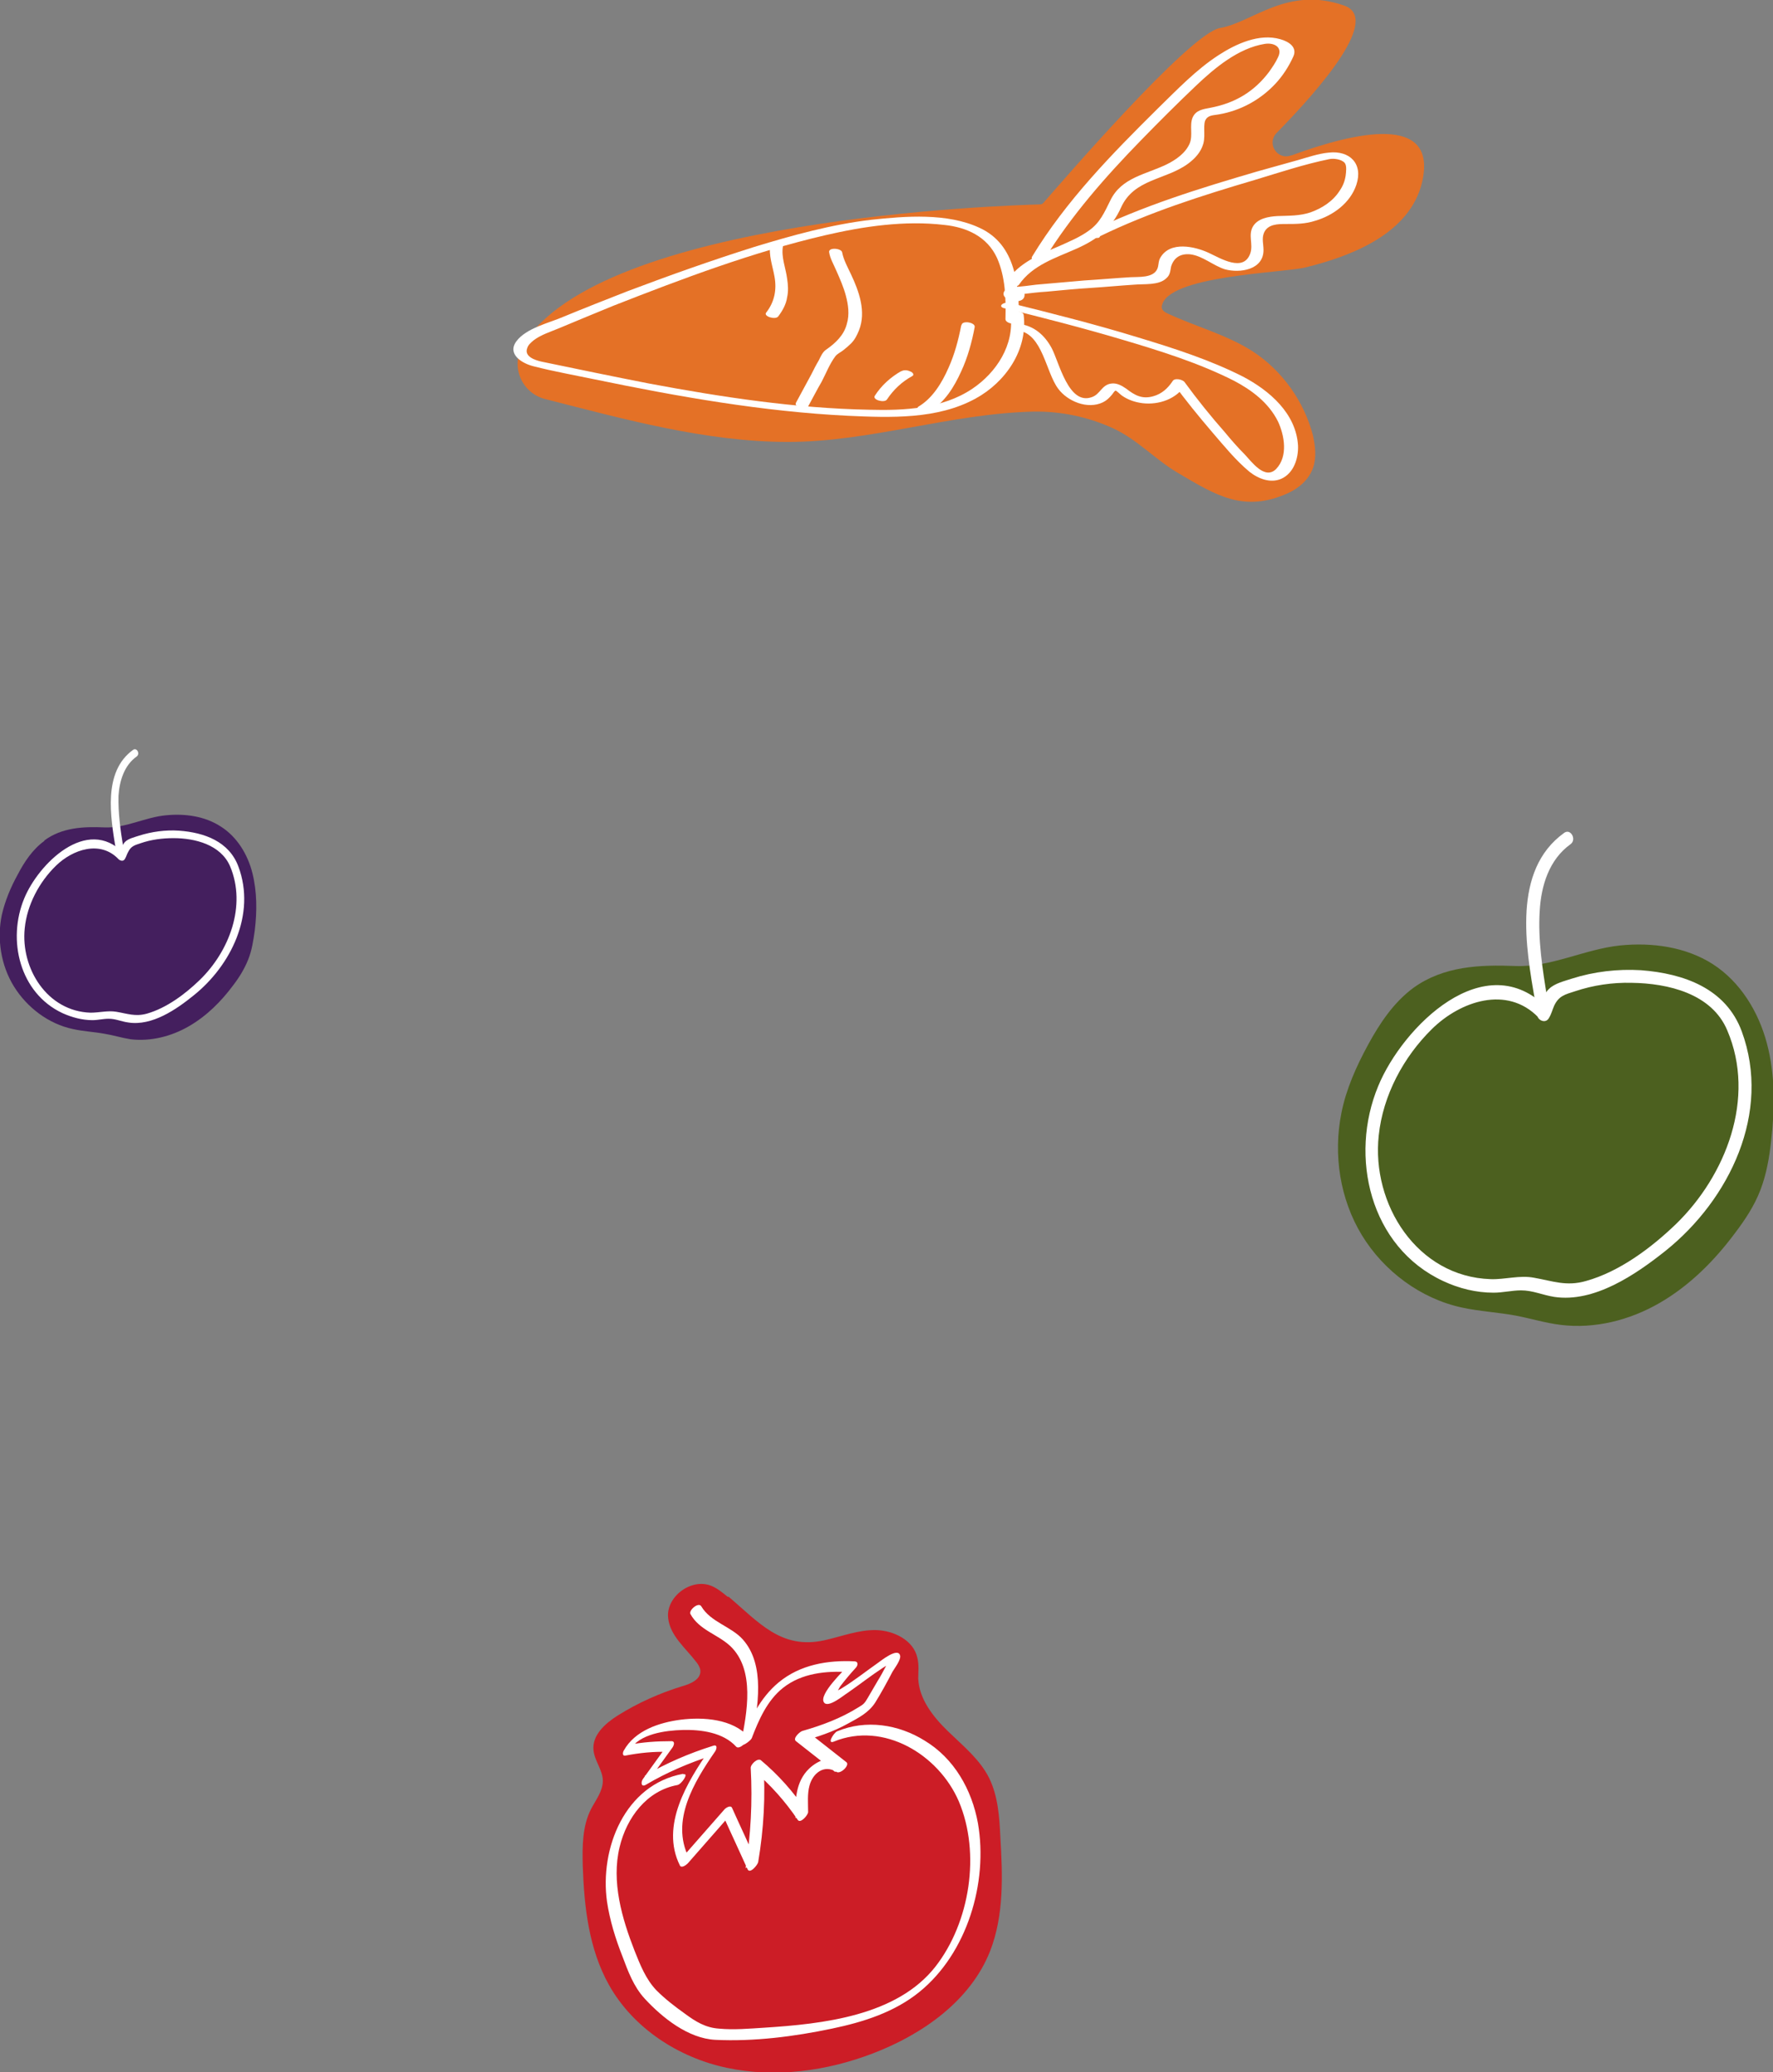
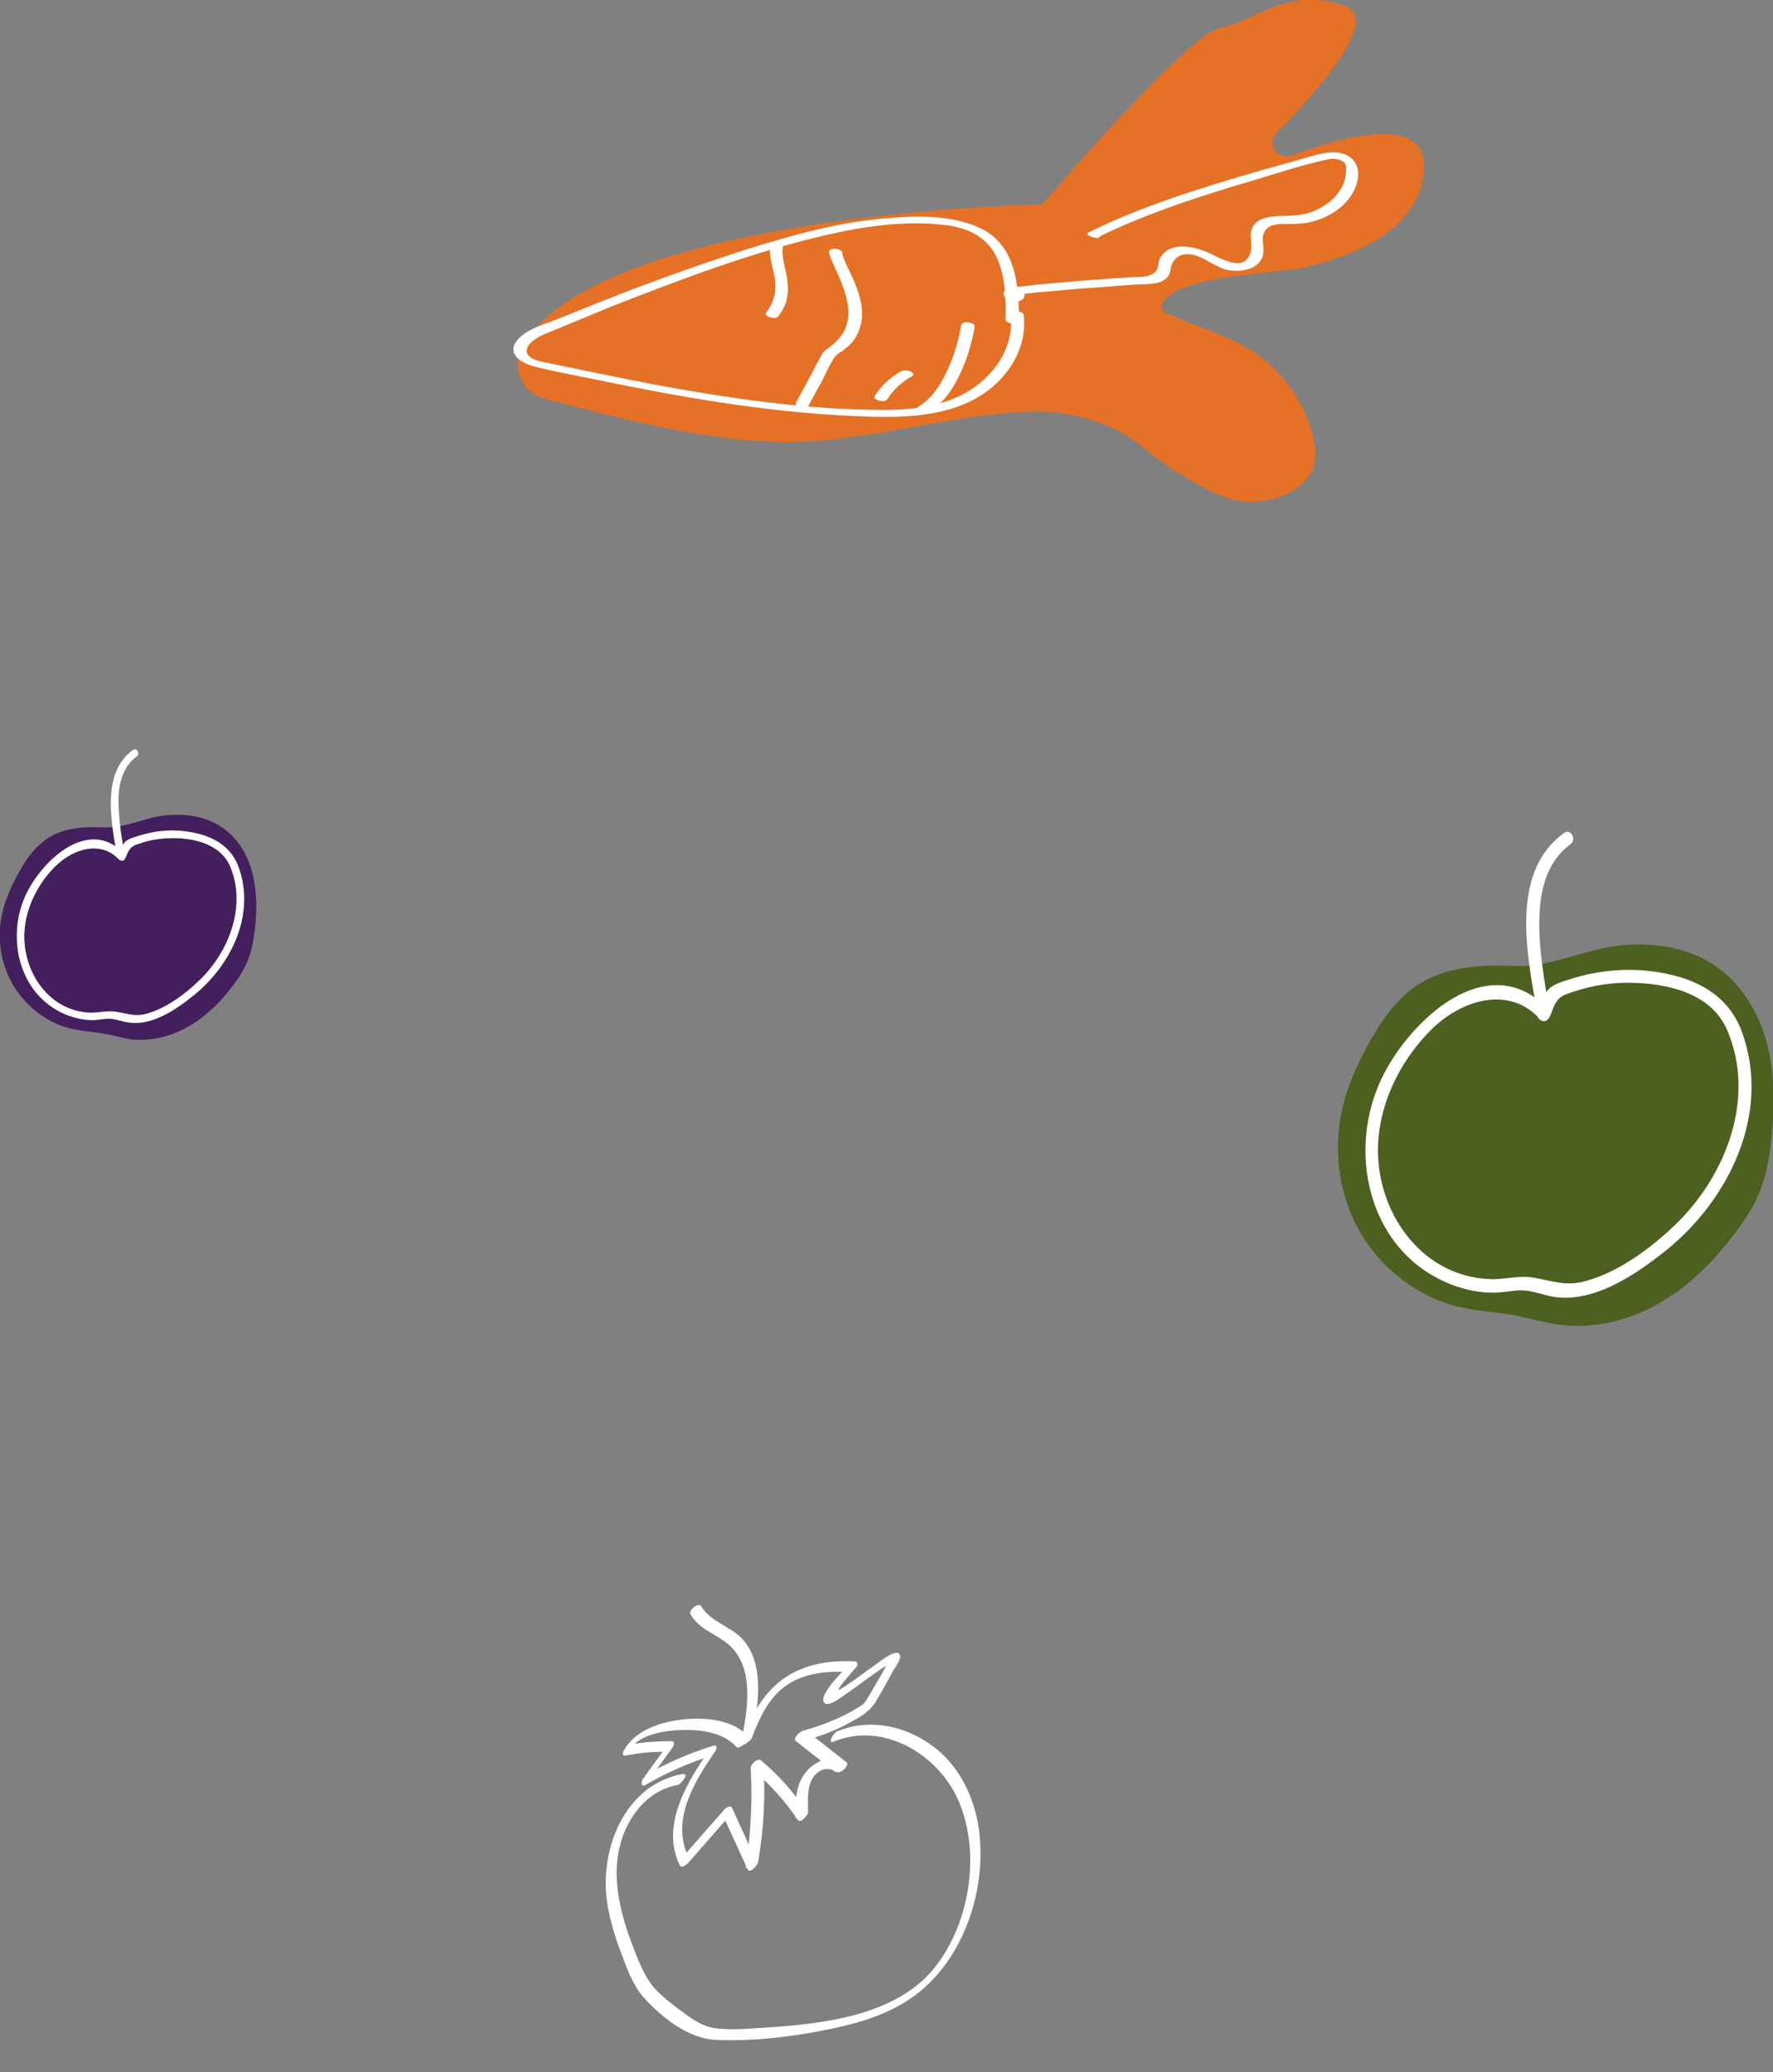
<svg xmlns="http://www.w3.org/2000/svg" id="Layer_2" data-name="Layer 2" viewBox="0 0 38 44.4">
  <rect x="0" y="0" width="38" height="44.4" fill="#808080" stroke="none" />
  <defs>
    <style>
      .cls-1 {
        fill: #e47126;
      }

      .cls-1, .cls-2, .cls-3, .cls-4, .cls-5 {
        stroke-width: 0px;
      }

      .cls-2 {
        fill: #cc1d26;
      }

      .cls-3 {
        fill: #4c601f;
      }

      .cls-4 {
        fill: #441f5e;
      }

      .cls-5 {
        fill: #fff;
      }
    </style>
  </defs>
  <g id="Layer_1-2" data-name="Layer 1">
    <g>
      <g>
        <path class="cls-1" d="M27.67,3.33c-.29.11-.53-.25-.31-.48,1.01-1.03,2.22-2.46,1.45-2.73-1.22-.43-1.96.36-2.66.48-.66.11-3.48,3.4-3.79,3.75-.02.02-.04.03-.07.03-.67.02-9.46.28-11.09,3.03-.26.44-.02,1.01.48,1.14,1.69.43,3.45.92,5.21.92s3.49-.61,5.26-.65c.58-.01,1.16.11,1.69.35s.91.67,1.4.96c.83.49,1.42.86,2.36.44.24-.11.45-.29.54-.54.08-.22.05-.47,0-.7-.19-.73-.66-1.39-1.29-1.8-.56-.36-1.22-.53-1.82-.81-.07-.03-.14-.08-.13-.15.08-.67,2.61-.72,3.08-.84.98-.24,2.24-.72,2.5-1.83.34-1.48-1.44-1.07-2.8-.57" />
        <path class="cls-5" d="M21.84,6.89c0-.77-.06-1.65-.85-2.01-.69-.32-1.58-.25-2.32-.17-.85.1-1.68.33-2.5.58-.92.29-1.82.61-2.72.95-.46.18-.92.36-1.38.55-.3.13-.79.24-1,.52-.21.28.12.48.37.54.43.11.88.19,1.31.28,1.79.37,3.6.69,5.43.78.91.04,1.91.08,2.73-.37.64-.35,1.12-1.04,1.03-1.79,0-.09-.29-.12-.28,0,.08.64-.3,1.23-.82,1.58-.64.43-1.46.47-2.21.45-1.58-.03-3.16-.27-4.71-.56-.77-.15-1.54-.31-2.31-.47-.14-.03-.38-.11-.31-.29.02-.07.08-.12.14-.17.16-.12.36-.18.55-.26.38-.16.77-.32,1.16-.48,1.48-.58,2.99-1.15,4.54-1.51.82-.19,1.7-.32,2.55-.22.48.05.92.25,1.13.71.18.41.19.87.18,1.31,0,.1.28.14.28.05" />
        <path class="cls-5" d="M16.51,5.24c-.04.23.05.46.09.69.05.28,0,.54-.18.77-.06.08.2.16.26.08.09-.12.17-.26.19-.41.03-.13.02-.27,0-.4-.03-.23-.13-.46-.09-.69.01-.1-.27-.14-.28-.05" />
        <path class="cls-5" d="M17.77,5.4c.02.14.1.27.15.39.08.18.16.36.21.55.05.19.08.4.02.6-.06.24-.24.41-.44.55-.08.05-.12.15-.16.23-.06.1-.11.2-.16.3-.11.2-.22.41-.33.61-.05.1.22.16.26.08.1-.18.19-.36.29-.53.09-.17.17-.38.29-.54.04-.06.12-.09.18-.14.05-.04.11-.09.16-.14.08-.08.13-.18.17-.28.16-.4,0-.84-.17-1.2-.07-.15-.16-.31-.19-.47-.01-.09-.3-.12-.28,0" />
        <path class="cls-5" d="M19.32,7.95c-.23.13-.43.31-.57.53-.06.09.21.16.26.08.14-.21.32-.38.54-.5.06-.03,0-.09-.04-.1-.06-.03-.14-.04-.2,0" />
        <path class="cls-5" d="M20.6,6.98c-.06.31-.14.61-.27.9-.14.32-.34.65-.64.83-.06.03,0,.08.04.1.05.03.14.04.2,0,.32-.19.52-.52.67-.85.14-.3.23-.63.29-.95.02-.1-.26-.15-.28-.05" />
-         <path class="cls-5" d="M22.38,5.56c.58-.94,1.31-1.77,2.08-2.56.38-.39.77-.78,1.17-1.16.4-.38.91-.81,1.48-.9.2-.03.39.07.28.29-.05.11-.12.21-.19.31-.15.2-.33.37-.54.5-.23.14-.46.22-.72.27-.16.03-.31.05-.38.21-.07.17.01.37-.06.55-.09.21-.29.35-.49.45-.45.22-.97.28-1.21.77-.13.26-.22.48-.46.65-.19.14-.41.23-.63.33-.42.18-.86.35-1.13.75-.06.09.21.16.26.08.29-.42.78-.57,1.23-.77.45-.2.76-.44.96-.89.28-.61.95-.58,1.43-.93.15-.11.28-.25.33-.43.03-.11.02-.21.02-.32,0-.07,0-.16.04-.21.06-.09.19-.08.28-.1.46-.08.88-.31,1.2-.65.16-.17.29-.37.39-.59.09-.2-.1-.32-.28-.37-.45-.13-.95.1-1.32.34-.48.31-.89.74-1.3,1.14-.99.98-1.97,1.98-2.7,3.18-.06.09.22.16.26.08" />
        <path class="cls-5" d="M23.58,5.06c1.05-.51,2.18-.87,3.3-1.2.53-.16,1.07-.34,1.61-.45.09-.02.26,0,.33.08.05.06.03.2.02.28-.02.12-.06.22-.13.32-.14.22-.37.37-.62.46-.24.08-.46.07-.71.08-.19.01-.43.05-.53.23-.1.18.01.37-.05.56-.14.43-.65.11-.89,0-.3-.14-.83-.26-1.04.1-.05.08-.03.17-.07.25-.09.19-.4.16-.57.17-.33.02-.66.05-.99.07-.35.03-.69.06-1.03.09-.15.02-.31.04-.46.05-.07,0-.13,0-.18.04-.28.24.48.42.38.07-.03-.09-.31-.11-.28,0,.04.02.09.03.14.05q-.05,0,0,0s.08,0,.12-.01c.17-.02.33-.04.5-.05.31-.03.63-.06.94-.08.32-.02.63-.05.94-.07.21-.02.53.02.69-.14.08-.07.08-.15.1-.25.06-.19.2-.28.41-.26.26.03.49.24.74.32.33.09.83.01.83-.41,0-.13-.04-.25.01-.37.08-.19.3-.19.47-.19.22,0,.42,0,.63-.07.38-.11.75-.38.88-.77.15-.45-.14-.74-.59-.69-.22.02-.45.1-.66.16-.29.08-.57.16-.86.24-1.23.36-2.47.74-3.63,1.31-.11.05.15.15.23.11" />
-         <path class="cls-5" d="M21.51,6.6c.85.21,1.71.43,2.55.68.81.24,1.64.5,2.39.88.38.2.74.47.94.87.14.3.22.75-.04,1.02-.24.24-.52-.15-.67-.31-.15-.15-.29-.31-.43-.48-.3-.34-.59-.7-.86-1.07-.04-.06-.22-.1-.26-.02-.1.15-.23.27-.41.32-.24.07-.4-.02-.58-.16-.1-.07-.21-.13-.33-.11-.2.03-.23.23-.41.29-.5.18-.7-.75-.86-1.05-.15-.28-.38-.48-.7-.52-.17-.02-.19.12-.02.14.53.08.59.89.86,1.25.2.27.63.45.96.29.08-.04.13-.09.19-.16.02-.02.05-.08.08-.09.02,0,.12.1.14.11.13.09.28.14.44.16.35.04.73-.09.92-.4-.09,0-.17-.02-.26-.02.26.36.54.7.83,1.04.25.29.5.6.8.85.19.15.45.25.68.15.27-.12.37-.44.36-.71-.04-.69-.61-1.18-1.18-1.48-.71-.36-1.49-.61-2.25-.84-.91-.28-1.83-.51-2.75-.74-.13-.03-.28.08-.1.12" />
      </g>
      <g>
-         <path class="cls-2" d="M15.6,34.22c-.11-.09-.23-.19-.36-.24-.43-.17-.97.24-.92.69.04.38.37.64.6.94.04.05.08.11.09.18.02.19-.2.29-.38.34-.49.15-.96.36-1.39.63-.27.17-.55.42-.52.74.02.23.2.43.2.66,0,.22-.15.41-.25.6-.19.37-.19.8-.18,1.22.03.88.13,1.78.56,2.55.52.93,1.49,1.56,2.53,1.78s2.14.07,3.13-.31c1.07-.41,2.09-1.13,2.51-2.19.3-.77.27-1.62.22-2.45-.02-.43-.05-.87-.24-1.26-.2-.4-.56-.69-.88-1s-.62-.69-.64-1.13c0-.15.02-.3-.02-.45-.08-.37-.5-.58-.88-.59s-.75.14-1.12.22c-.92.2-1.4-.39-2.05-.94Z" />
        <g>
          <path class="cls-5" d="M14.64,38.01c-1.25.23-1.79,1.6-1.63,2.74.06.4.18.79.33,1.17.12.32.24.65.48.91.38.41.93.85,1.51.88.83.04,1.69-.07,2.5-.24.67-.14,1.34-.35,1.88-.79,1.02-.83,1.47-2.34,1.25-3.61-.13-.72-.51-1.39-1.14-1.77-.56-.35-1.26-.46-1.88-.2-.08.04-.22.28-.07.22,1.07-.44,2.25.28,2.68,1.28.47,1.11.24,2.59-.5,3.54-.83,1.06-2.42,1.23-3.67,1.31-.32.02-.65.05-.97.02-.29-.02-.5-.15-.73-.32-.21-.15-.42-.31-.61-.5-.23-.24-.35-.55-.47-.85-.27-.69-.5-1.48-.32-2.22.15-.63.58-1.21,1.24-1.33.09-.02.25-.26.13-.23" />
          <path class="cls-5" d="M16.05,37.22c-.35-.39-.98-.43-1.46-.37-.46.06-.98.23-1.22.66-.02.03-.04.12.03.11.31-.06.61-.09.92-.08,0-.05-.01-.09-.02-.14-.17.24-.35.48-.52.72-.05.07-.04.19.07.12.44-.26.91-.46,1.4-.62-.01-.04-.03-.09-.04-.13-.48.69-1.06,1.63-.64,2.48.03.07.13,0,.17-.04.31-.35.62-.71.93-1.06-.06.01-.11.02-.17.04.17.38.35.76.52,1.14.05.12.22-.09.23-.15.12-.71.16-1.43.11-2.14-.07.06-.15.11-.22.17.37.31.69.67.96,1.07.06.08.22-.11.22-.17,0-.19-.02-.39.03-.57.07-.26.31-.46.58-.29.09.05.29-.15.21-.21-.28-.22-.56-.44-.84-.66-.05.07-.09.14-.14.22.36-.1.7-.21,1.02-.39.22-.12.44-.23.58-.45.13-.21.25-.43.37-.66.04-.07.19-.26.16-.35-.05-.17-.4.11-.47.16-.27.19-.52.39-.8.56-.04.02-.12.06-.14.08-.01.01,0,.04.01.04.05-.03.09-.14.13-.19.1-.13.21-.26.32-.38.04-.04.07-.13-.02-.14-.58-.03-1.17.07-1.63.45-.4.33-.63.81-.8,1.28.08-.03.15-.07.23-.1.12-.64.29-1.55-.2-2.1-.25-.28-.69-.37-.89-.71-.06-.1-.28.09-.23.17.19.34.58.43.85.68.54.51.36,1.44.23,2.08-.03.13.21-.05.23-.1.15-.39.33-.81.67-1.08.4-.32.93-.37,1.42-.34,0-.05-.01-.09-.02-.14-.08.09-.64.62-.52.79.09.13.43-.16.5-.2.26-.18.5-.37.76-.54.04-.03.23-.12.13-.13-.02,0,.04-.03-.01,0-.02.02-.04.07-.05.09-.06.11-.11.21-.18.32-.07.12-.14.24-.21.36-.07.12-.09.14-.21.21-.37.23-.77.38-1.19.5-.05.01-.22.16-.14.22.28.22.56.44.84.66.07-.07.14-.14.21-.21-.26-.16-.56-.06-.77.14-.29.28-.3.68-.29,1.06.07-.06.15-.11.22-.17-.27-.4-.59-.76-.96-1.07-.07-.06-.23.09-.22.17.04.72,0,1.43-.11,2.14.08-.05.16-.1.23-.15-.17-.38-.35-.76-.52-1.14-.03-.07-.14,0-.17.04-.31.35-.62.71-.93,1.06.06-.01.11-.02.17-.04-.39-.79.12-1.62.56-2.26.04-.05.07-.17-.04-.13-.51.16-1,.37-1.46.64.02.04.05.08.07.12.17-.24.35-.48.52-.72.03-.04.07-.14-.02-.14-.31,0-.62.02-.92.08.01.04.02.07.03.11.2-.35.77-.42,1.13-.43.39-.01.87.05,1.15.36.07.07.28-.13.21-.21" />
        </g>
      </g>
      <g>
        <path class="cls-3" d="M30.29,21.17c-.42.31-.72.76-.97,1.22-.25.46-.47.95-.57,1.46-.18.89-.03,1.85.44,2.62s1.26,1.36,2.15,1.55c.37.08.76.1,1.14.17.32.06.64.16.97.2.73.09,1.48-.1,2.12-.47s1.17-.9,1.61-1.49c.22-.29.42-.59.55-.93.13-.34.19-.69.23-1.05.08-.7.09-1.41-.09-2.09s-.57-1.32-1.16-1.7c-.58-.37-1.3-.47-1.99-.4-.76.08-1.48.47-2.24.44s-1.54,0-2.19.47Z" />
        <path class="cls-5" d="M33.17,21.61c-1.34-1.38-3.11.4-3.63,1.66-.63,1.51-.18,3.45,1.39,4.18.34.16.71.25,1.08.25.2,0,.4-.05.59-.05.25,0,.46.1.71.14.86.13,1.75-.48,2.39-.99,1.37-1.1,2.27-2.96,1.63-4.7-.34-.92-1.24-1.24-2.16-1.31-.5-.03-1.01.03-1.48.18-.15.05-.37.1-.49.22-.13.12-.16.32-.24.48s.16.3.24.14c.05-.08.07-.17.11-.26.1-.21.23-.24.45-.31.39-.13.8-.19,1.21-.18.78.01,1.72.23,2.05,1.02.62,1.45-.03,3.11-1.1,4.15-.53.51-1.21,1.02-1.93,1.22-.42.12-.71,0-1.11-.07-.31-.06-.62.04-.93.03-1.58-.05-2.56-1.61-2.4-3.08.09-.86.53-1.68,1.14-2.28s1.61-.94,2.28-.25c.12.13.32-.07.2-.2h0Z" />
        <path class="cls-5" d="M33.16,21.38c-.1-.61-.2-1.24-.16-1.86.03-.54.2-1.1.66-1.43.14-.1,0-.35-.14-.24-1.11.8-.82,2.44-.62,3.6.03.18.3.1.27-.07h0Z" />
      </g>
      <g>
        <path class="cls-4" d="M.95,18.02c-.25.18-.43.45-.57.72-.15.27-.27.56-.34.86-.11.52-.02,1.09.26,1.54s.74.8,1.26.91c.22.05.45.06.67.1.19.03.38.09.57.12.43.05.87-.06,1.25-.28s.69-.53.95-.88c.13-.17.24-.35.32-.55.08-.2.11-.41.14-.62.05-.41.05-.83-.05-1.23s-.33-.78-.68-1c-.34-.22-.76-.28-1.17-.24-.45.04-.87.28-1.32.26s-.91,0-1.29.28Z" />
        <path class="cls-5" d="M2.65,18.28c-.79-.81-1.83.24-2.13.97-.37.89-.1,2.03.82,2.46.2.09.42.15.64.15.12,0,.23-.03.35-.03.15,0,.27.06.42.08.51.08,1.03-.28,1.4-.58.8-.64,1.34-1.74.96-2.76-.2-.54-.73-.73-1.27-.77-.29-.02-.59.02-.87.11-.09.03-.22.06-.29.13-.07.07-.09.19-.14.28s.09.18.14.08c.03-.05.04-.1.07-.15.06-.12.14-.14.26-.18.23-.08.47-.11.71-.11.46,0,1.01.14,1.21.6.36.85-.02,1.83-.65,2.44-.31.3-.71.6-1.13.72-.25.07-.42,0-.66-.04-.18-.03-.36.02-.55.02-.93-.03-1.5-.95-1.41-1.81.05-.5.31-.99.67-1.34s.95-.55,1.34-.14c.07.08.19-.04.12-.12h0Z" />
        <path class="cls-5" d="M2.64,18.14c-.06-.36-.11-.73-.1-1.09.02-.31.12-.65.39-.84.08-.06,0-.2-.08-.14-.65.47-.48,1.44-.37,2.12.02.1.18.06.16-.04h0Z" />
      </g>
    </g>
  </g>
</svg>